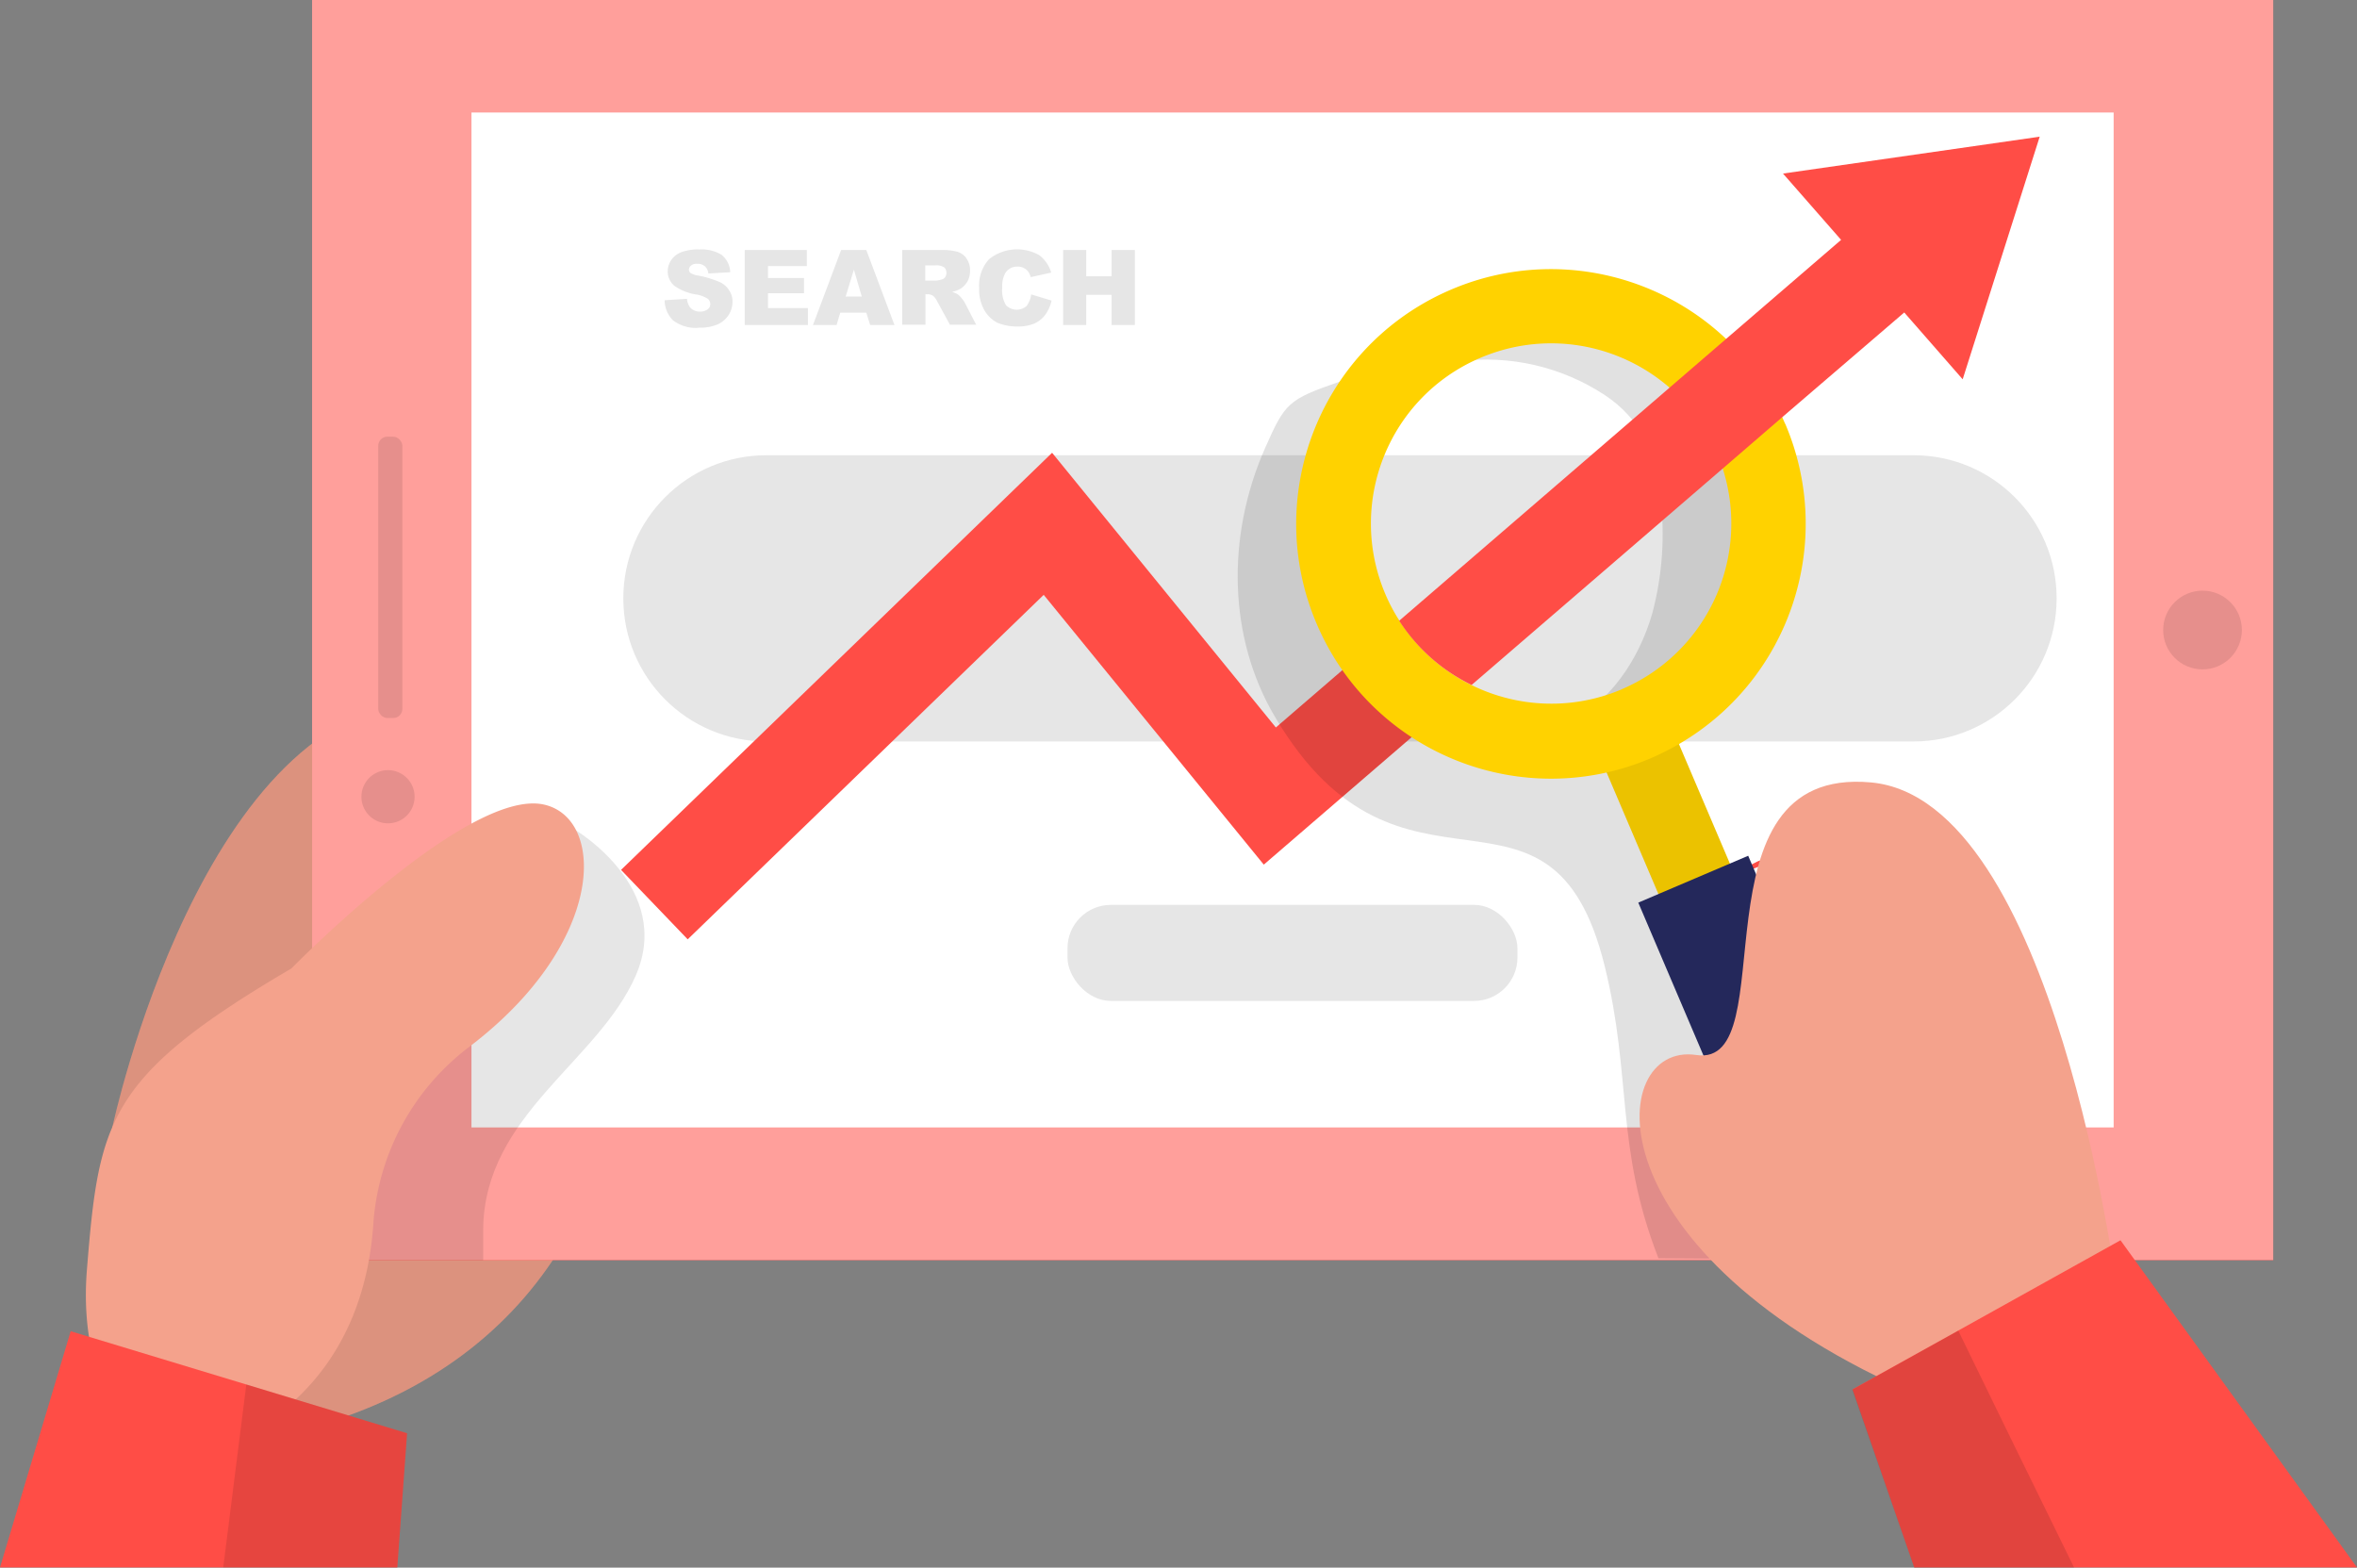
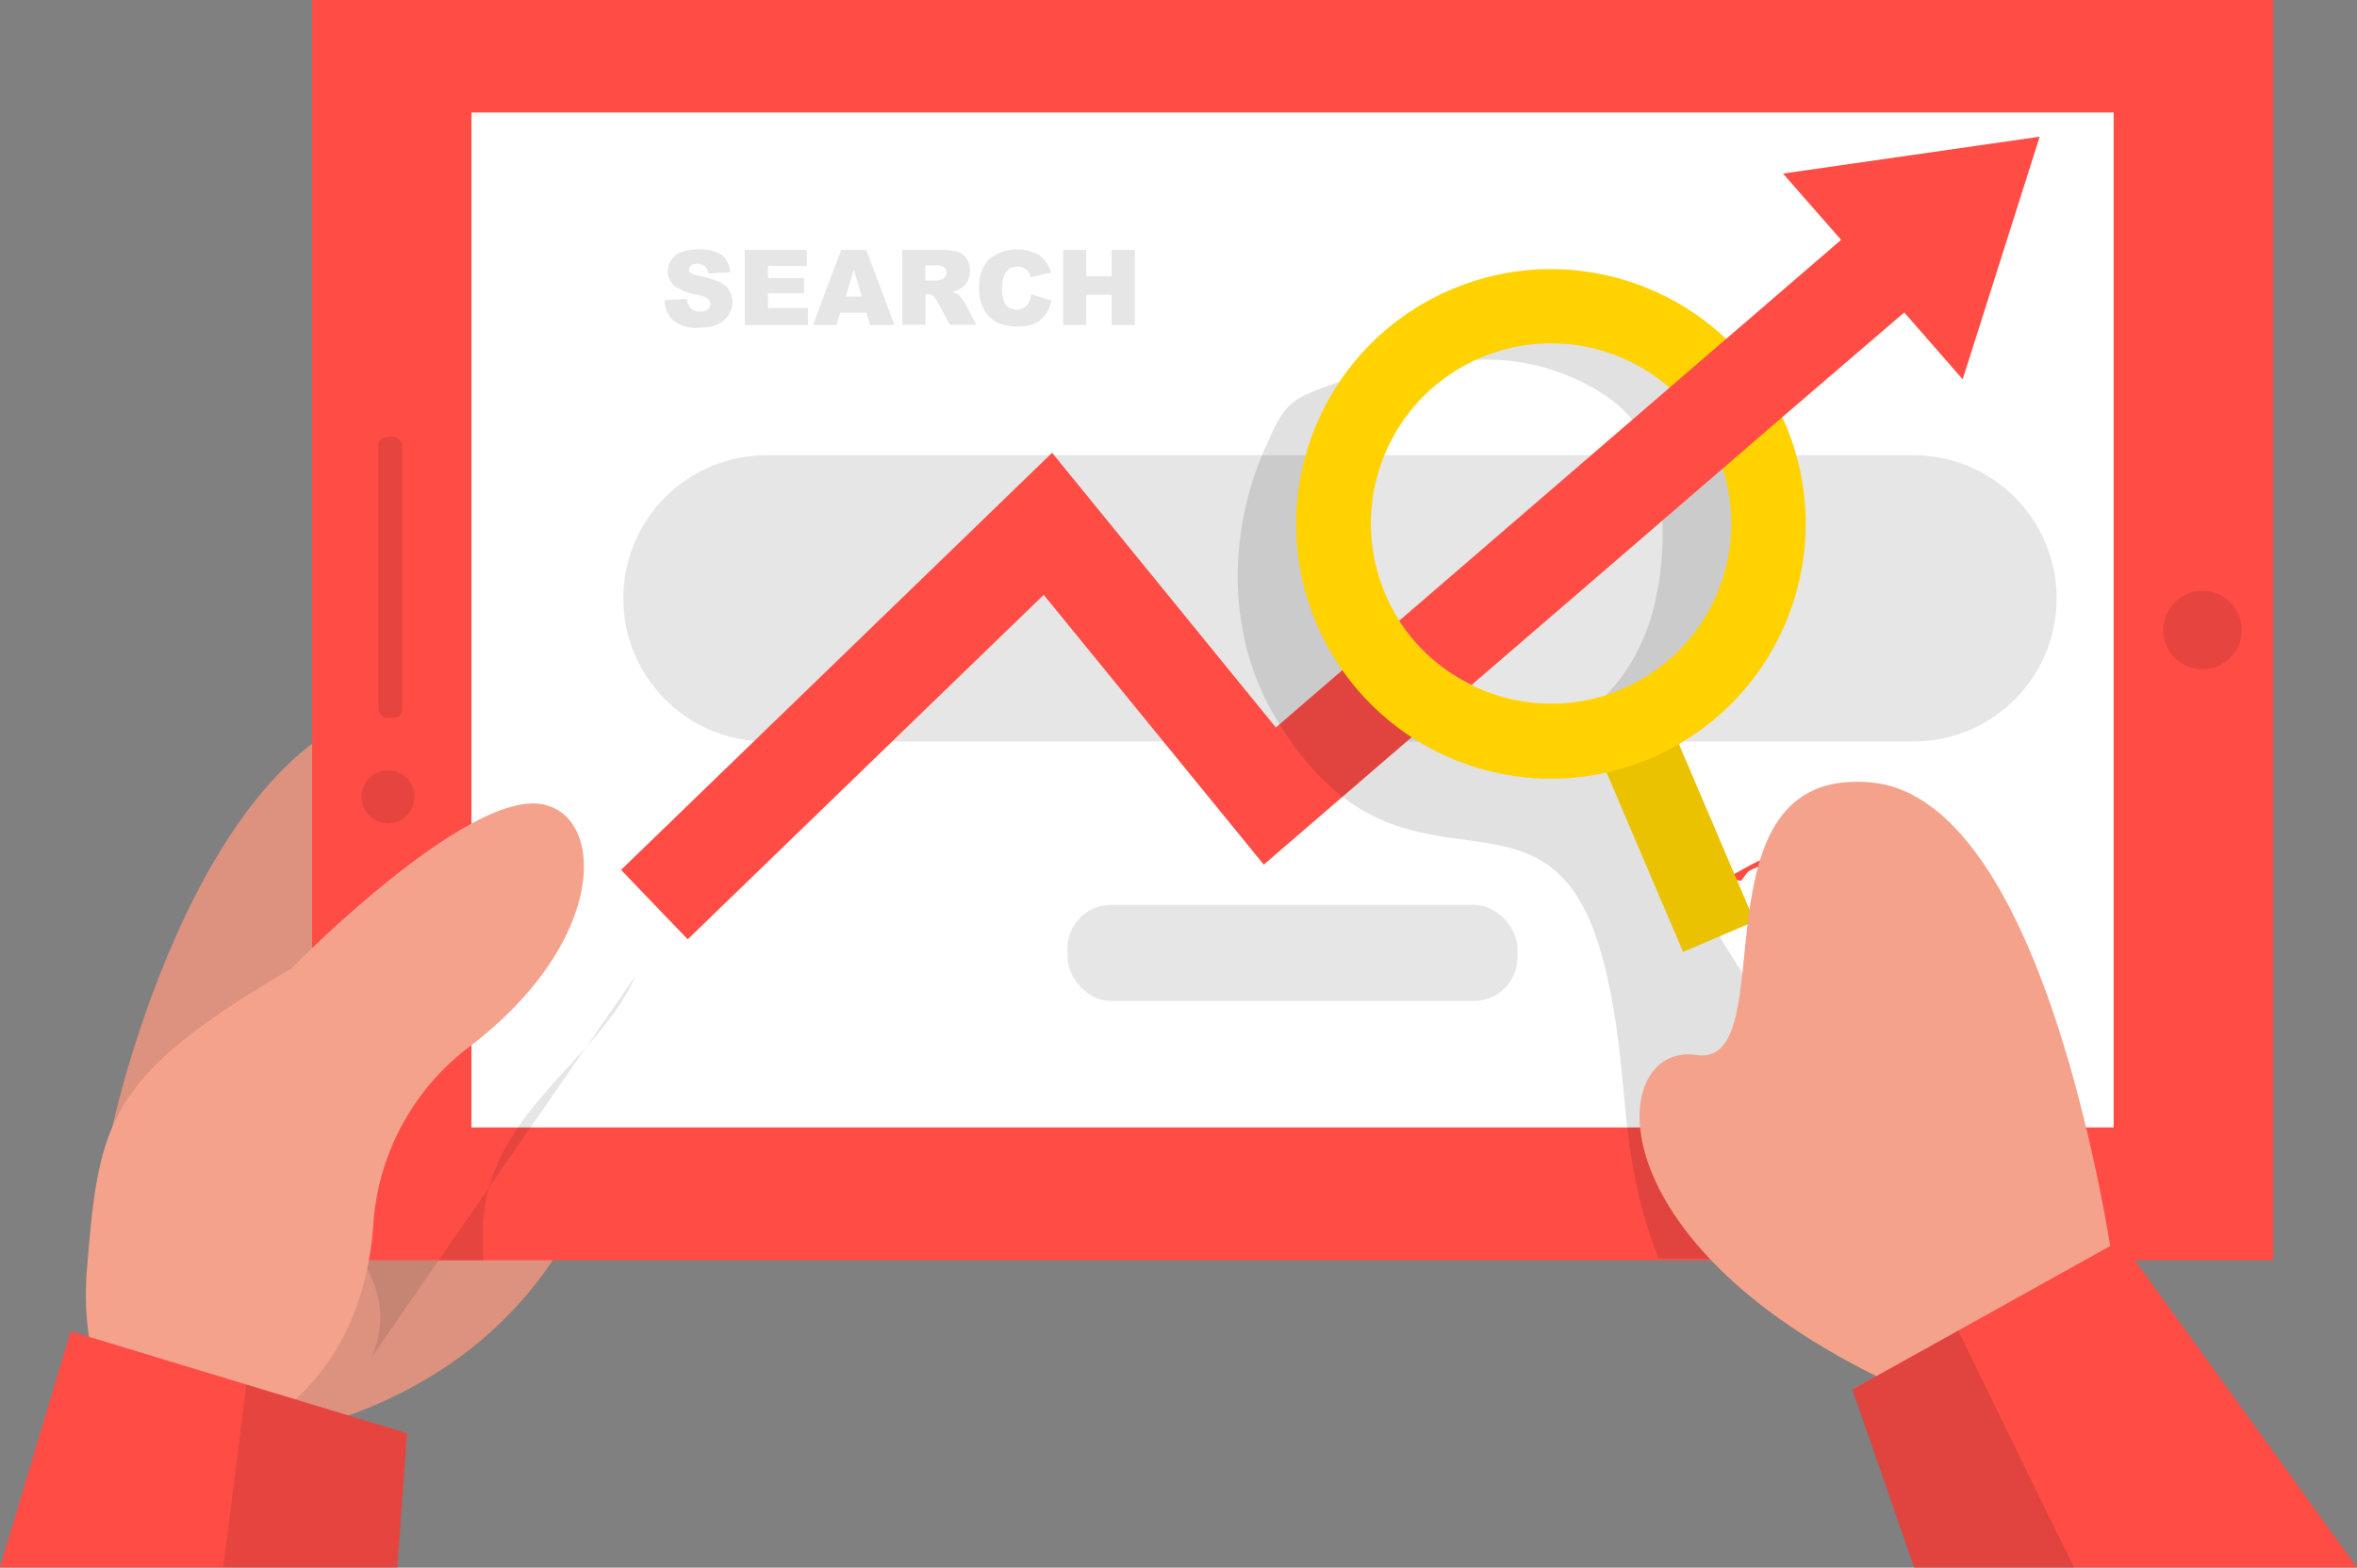
<svg xmlns="http://www.w3.org/2000/svg" id="_レイヤー_2" viewBox="0 0 134.73 89.6">
  <rect x="0" y="0" width="134.73" height="89.6" fill="#808080" stroke="none" />
  <defs>
    <style>.cls-1{fill:#f4a28c}.cls-2{fill:#e6e6e6}.cls-5{fill:#ffd200}.cls-6{fill:#ff4d46}.cls-10,.cls-9{isolation:isolate}.cls-9{opacity:.1}.cls-10{opacity:.12}</style>
  </defs>
  <g id="design">
    <path class="cls-1" d="M6.42 64.44s5.19-24.41 18.24-24.41 20 38.36-11.75 42.54L6.42 64.44z" />
    <path class="cls-9" d="M6.42 64.44s5.19-24.41 18.24-24.41 20 38.36-11.75 42.54L6.42 64.44z" />
    <path class="cls-6" d="M17.84 0h112.1v72.03H17.84z" />
-     <path style="isolation:isolate" opacity=".46" fill="#fff" d="M17.84 0h112.1v72.02H17.84z" />
    <path fill="#fff" d="M26.95 6.43h93.87v58.01H26.95z" />
-     <path class="cls-9" d="M36.35 55.74c-2.14 4.94-8.63 7.95-8.73 14.47v1.83h-9.79v-2.75l15.1-21.82s5.56 3.31 3.42 8.27z" />
+     <path class="cls-9" d="M36.35 55.74c-2.14 4.94-8.63 7.95-8.73 14.47v1.83h-9.79v-2.75s5.56 3.31 3.42 8.27z" />
    <path class="cls-1" d="M16.64 55.37s10.07-10.3 14.42-9.39c3.59.76 3.6 7.9-4.23 13.85a13.88 13.88 0 00-5.49 10.12c-.22 3.32-1.32 7.28-4.69 10.27-7.1 6.29-12.37.81-11.68-7.67.69-8.49 1.13-11 11.66-17.18z" />
    <path class="cls-6" d="M22.71 89.59l.56-7.67-19.23-5.83L0 89.59h22.71z" />
    <path class="cls-9" d="M22.71 89.59l.56-7.67-9.19-2.79-1.32 10.46h9.95zm-.57-45.57a1.52 1.52 0 11.001 3.039 1.52 1.52 0 01-.001-3.039z" />
    <rect class="cls-9" x="21.62" y="24.96" width="1.38" height="16.08" rx=".52" ry=".52" />
    <circle class="cls-9" cx="125.9" cy="36.01" r="2.25" />
    <rect class="cls-2" x="61.02" y="51.72" width="25.72" height="5.49" rx="2.48" ry="2.48" />
    <path class="cls-2" d="M43.81 26.02h65.57c4.52 0 8.18 3.66 8.18 8.18s-3.66 8.18-8.18 8.18H43.81c-4.52 0-8.18-3.66-8.18-8.18s3.66-8.18 8.18-8.18z" />
    <path class="cls-6" d="M81.17 40c-1.14-.85-2.26-1.72-3.31-2.67l-4.93 4.25-12.79-15.7L35.5 49.72l3.81 3.97L59.66 34l12.58 15.42 10.21-8.8c-.47-.11-.91-.31-1.28-.61z" />
    <path class="cls-10" d="M109.97 72.02l-15.17-.1c-2.49-6.39-1.5-10.33-3.08-16.73-3.08-12.42-11.59-1.97-18.83-14.2-2.67-4.49-2.82-10.28-.58-15.37 1.15-2.6 1.31-2.78 4.25-3.8.88-.32 1.81-.44 2.74-.35-.44 1.85-.88 3.69-1.31 5.53-.5 2.13-1 4.28-.97 6.46.03 2.18.7 4.44 2.23 5.99 1.53 1.55 3.87 2.27 6.1 2.49 1.39.22 2.81.04 4.11-.5 2.55-1.23 4.22-3.72 4.99-6.39.58-2.19.74-4.48.45-6.74-.26-2.42-1.1-4.36-3.17-5.73-2.46-1.62-5.42-2.3-8.34-1.93.26-1.61 1.76-2.8 3.35-3.16 2-.44 4.1.08 5.94.81.73.29 6.12 2.32 6.19 2.9l1.23 9.79c.21.88-.07 1.81-.72 2.44-2.1 2.73-4.18 5.46-6.27 8.2l5.33 12.15L109.97 72z" />
    <path class="cls-6" d="M76.38 34.6l.41-.13v-.59c0-.06-.11-.19-.12-.18-.25.1-.38-.07-.35-.23.03-.16.27-.25.43-.38.03-.02.09 0 .17-.02l-.06-.31c.43-.41.6-.71.5-.88-.25-.35-.8-.57-1.04-.41-.38.25-.38.44-.1.96l-1.09 1.5a.42.42 0 00-.26.12c-.04.05.07.23.11.35l.17.46 2 .31-.77-.56z" />
    <path class="cls-6" d="M78.49 34.28v-.76a4.72 4.72 0 01-.5-.5c-.26-.3-.53-.09-.76 0s-.19.31.03.45c.04 0 .05.1.05.16 0 .19-.05.5.03.54.33.16.68.29 1.04.38.06 0 .17-.13.25-.2l-.16-.07zm23.49 15.46c-.31-.53-.96-.75-1.52-.5-.6.3-1.18.64-1.84 1l.91.1c.2-.23.32-.5.5-.58.35-.19.74-.32 1.14-.38.25-.03.51.21.81.36zm-3.29 1l-.76.07.38-.44c-.72-.19-1.5.08-1.5.53.66-.05 1.3.28 1.88-.16zm2.2-19.01c.27 0 .5.1.61 0 .27-.23.44-.04.68.03.25.03.51.03.76 0-.5-.82-.65-.86-1.29-.5l-.13.07-.62.39z" />
    <path class="cls-5" transform="rotate(-23.09 95.719 47.576)" d="M93.49 41.12h4.44v12.93h-4.44z" />
    <path transform="rotate(-23.09 95.719 47.576)" style="isolation:isolate" opacity=".08" d="M93.49 41.12h4.44v12.93h-4.44z" />
-     <path transform="rotate(-23.09 100.037 57.892)" fill="#24285b" d="M96.63 49.59h6.83V66.2h-6.83z" />
    <path class="cls-5" d="M102.04 24.22c-.05-.11-.1-.23-.15-.34-3.35-7.31-11.99-10.52-19.3-7.17-7.31 3.35-10.52 11.99-7.17 19.3 3.28 7.17 11.68 10.42 18.94 7.33.55-.24 1.09-.51 1.61-.81 6.35-3.69 8.96-11.54 6.08-18.3zM92.7 39.4c-4.61 1.96-9.97.31-12.69-3.9-.32-.49-.59-1-.82-1.54-2.23-5.24.21-11.29 5.44-13.51 5.24-2.23 11.29.21 13.51 5.44.13.31.25.62.35.94a10.3 10.3 0 01-5.8 12.57z" />
    <path class="cls-1" d="M121 73.69s-3.54-28.02-14.06-28.97c-10.52-.95-4.81 16.36-9.98 15.58-5.17-.78-6.24 11.36 12.91 19.56L121 73.69z" />
    <path class="cls-6" d="M134.73 89.59l-13.52-18.7-9.27 5.16-6.05 3.36 3.53 10.18h25.31zM116.59 7.82l-4.4 13.86-3.34-3.82-6.98 5.99-3.43 2.96-14.32 12.34a10.26 10.26 0 01-4.14-3.67l15.44-13.31 3.26-2.81 6.56-5.65-3.32-3.79 14.69-2.11z" />
    <path class="cls-10" d="M118.56 89.6c-2.56-5.22-4.93-10.05-6.62-13.54l-6.06 3.37 3.54 10.17h9.13z" />
    <path class="cls-2" d="M38.01 17.16l1.26-.08c.01.17.07.33.16.47.14.17.36.27.58.26.16.01.31-.04.44-.13.1-.07.15-.18.15-.3s-.05-.23-.14-.3c-.21-.13-.44-.22-.68-.25a2.93 2.93 0 01-1.24-.5c-.24-.21-.38-.51-.37-.83 0-.22.07-.44.19-.62.14-.21.34-.37.57-.46.34-.12.7-.18 1.06-.16.44-.03.88.08 1.25.3.3.24.49.61.5 1l-1.25.07a.631.631 0 00-.21-.42.622.622 0 00-.44-.13.46.46 0 00-.34.1c-.08.06-.12.15-.12.24 0 .07.04.14.09.18.14.08.29.14.44.15.43.08.85.21 1.25.38.23.11.41.28.54.5.12.19.18.41.17.63 0 .27-.08.53-.23.76-.16.23-.38.42-.64.53-.33.13-.68.19-1.03.18-.53.06-1.07-.1-1.5-.42-.3-.3-.47-.71-.48-1.13zm4.56-2.87h3.55v.92H43.9v.68h2.06v.87H43.9v.85h2.28v.97h-3.61v-4.29zm6.96 3.58h-1.5l-.21.71h-1.35l1.61-4.29h1.44l1.61 4.29h-1.39l-.22-.71zm-.27-.92l-.45-1.54-.47 1.54h.92zm2.31 1.63v-4.29h2.22c.32-.01.63.02.94.1.21.07.4.2.52.39.14.21.21.45.2.7 0 .21-.05.43-.15.61-.1.17-.24.32-.41.42-.15.08-.3.14-.47.17.12.04.24.09.35.16.08.07.15.14.21.22.07.08.13.17.18.26l.64 1.24h-1.5l-.72-1.32c-.06-.13-.14-.24-.24-.33-.1-.06-.21-.1-.32-.09h-.12v1.74h-1.33zm1.33-2.54h.56c.12 0 .24-.03.35-.06.09-.02.16-.06.21-.13.05-.07.08-.16.08-.25 0-.12-.04-.24-.13-.32a.803.803 0 00-.5-.11h-.58v.87zm6.05.79l1.16.35c-.06.29-.19.57-.36.81-.16.22-.38.39-.62.5-.3.12-.63.18-.95.17-.39.01-.78-.06-1.14-.2-.31-.15-.57-.4-.75-.69-.23-.4-.34-.85-.32-1.31-.04-.6.16-1.19.56-1.64.82-.66 1.95-.75 2.87-.24.33.25.57.6.69 1l-1.17.26c-.03-.1-.07-.2-.13-.29a.667.667 0 00-.27-.23.637.637 0 00-.36-.08.78.78 0 00-.69.36c-.14.26-.2.55-.18.84-.04.35.04.7.21 1 .32.33.84.35 1.18.05.14-.19.24-.42.26-.65zm1.82-2.54h1.32v1.5h1.45v-1.5h1.33v4.29h-1.33v-1.73h-1.45v1.73h-1.32v-4.29z" />
  </g>
</svg>